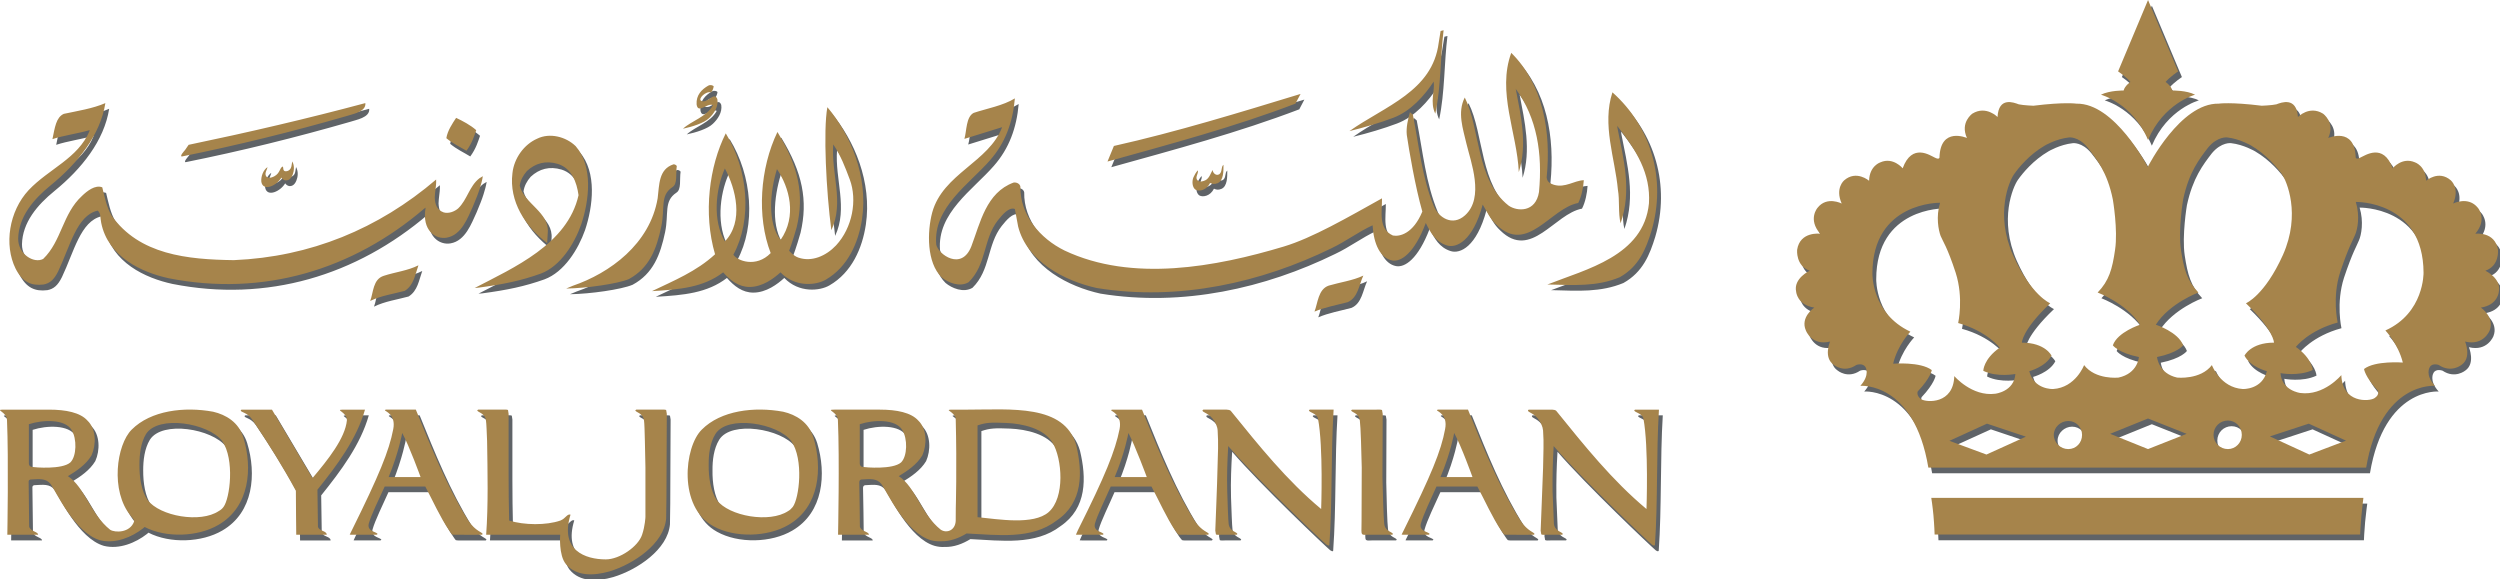
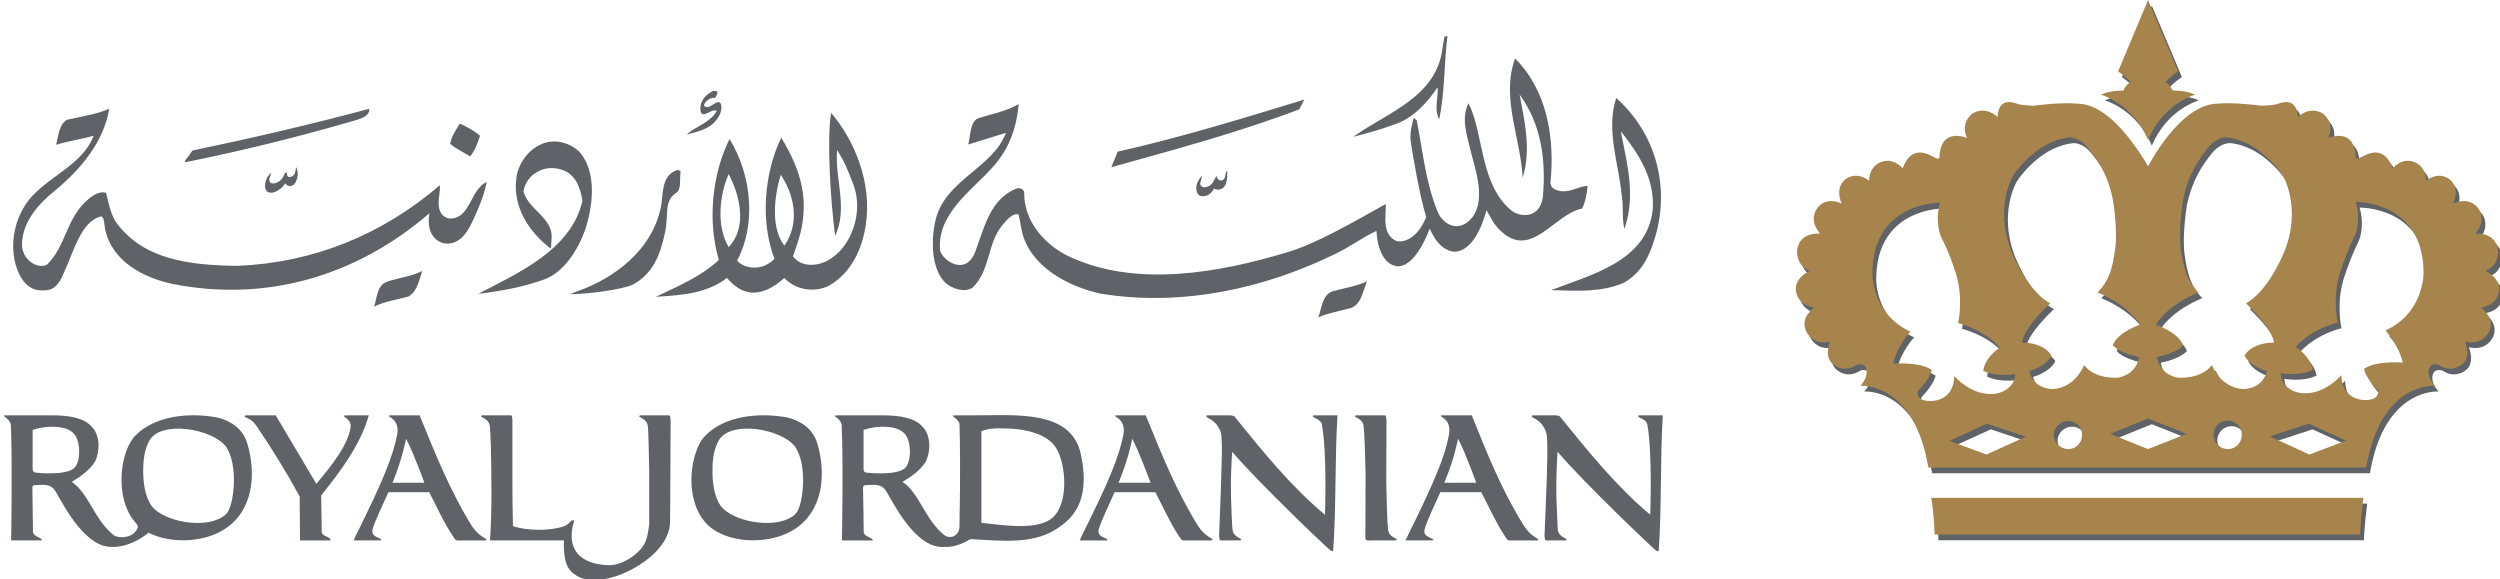
<svg xmlns="http://www.w3.org/2000/svg" xmlns:ns1="http://sodipodi.sourceforge.net/DTD/sodipodi-0.dtd" xmlns:ns2="http://www.inkscape.org/namespaces/inkscape" version="1.1" width="85.706" height="19.862" id="svg12" ns1:docname="royal-jordanian.svg" ns2:version="0.92.1 r15371">
  <defs id="defs16" />
  <ns1:namedview pagecolor="#ffffff" bordercolor="#666666" borderopacity="1" objecttolerance="10" gridtolerance="10" guidetolerance="10" ns2:pageopacity="0" ns2:pageshadow="2" ns2:window-width="1280" ns2:window-height="657" id="namedview14" showgrid="false" fit-margin-top="0" fit-margin-left="0" fit-margin-right="0" fit-margin-bottom="0" ns2:zoom="3.6264476" ns2:cx="67.883808" ns2:cy="32.384822" ns2:window-x="-8" ns2:window-y="-8" ns2:window-maximized="1" ns2:current-layer="svg12" />
  <g id="g10" transform="matrix(0.307,0,0,0.307,-0.076,-0.034)">
    <path d="m 160.958,13.442 c 0.641,-3 0.549,-6.333 0.927,-9.313 l -0.343,0.083 -0.214,1.305 c -0.683,5.434 -6.021,7.075 -9.969,9.87 1.684,-0.414 3.367,-0.912 4.882,-1.479 1.988,-0.742 3.516,-2.506 4.53,-4.048 0.156,0.985 -0.448,2.293 0.187,3.582 m -1.057,12.207 c 0.523,1.097 1.083,2.104 2.34,2.5 1.05,0.34 2.903,-0.47 4,-4.562 0.518,0.86 0.781,1.558 1.553,2.271 3.423,3.341 6.043,-1.884 9.114,-2.448 0.376,-0.72 0.575,-1.731 0.623,-2.543 -1.075,0.043 -2.066,0.885 -3.333,0.514 -0.361,-0.116 -0.786,-0.297 -0.813,-0.843 0.513,-5.099 -0.404,-10.375 -3.951,-13.894 -1.603,4.379 0.644,8.906 0.844,13.321 0.979,-3.096 0.23,-6.302 -0.336,-9.291 2.376,3.252 2.986,7.233 2.589,11.502 -0.361,2.321 -2.448,2.193 -3.389,1.531 -3.673,-2.873 -3.176,-8.66 -4.903,-12.073 -0.854,1.679 -0.183,3.53 0.186,5.145 0.488,2.047 2.041,6.039 -0.154,8.016 -1.407,1.253 -2.942,0.242 -3.464,-0.997 -1.351,-3.261 -1.662,-6.717 -2.354,-10.241 l -0.335,-0.287 c -0.209,0.759 -0.439,1.672 -0.349,2.547 0.235,1.625 0.949,5.818 1.735,8.553 -1.021,2.464 -2.522,2.821 -3.288,2.671 -1.685,-0.748 -1.188,-2.731 -1.215,-4.149 -3.837,2.136 -7.775,4.425 -10.98,5.384 -7.546,2.269 -16.92,4.019 -24.462,0.444 -2.722,-1.329 -4.995,-3.958 -4.938,-7.127 -0.057,-0.329 -0.414,-0.51 -0.755,-0.466 -3.075,1.124 -3.717,4.503 -4.717,7.107 -1.092,2.819 -3.715,0.909 -3.927,-0.188 -0.348,-4.148 3.674,-6.731 6.009,-9.413 1.703,-1.938 2.541,-4.234 2.774,-6.905 -1.31,0.811 -3.163,1.14 -4.591,1.616 -0.865,0.445 -0.781,2.009 -1.046,2.907 l 4.09,-1.269 0.125,-0.042 c -1.456,3.895 -6.605,5.194 -7.806,9.523 -0.575,2.175 -0.623,5.62 1.062,7.247 0.693,0.583 2.002,1.139 3.006,0.539 2.019,-1.978 1.615,-4.805 3.266,-6.905 0.518,-0.648 1.249,-1.517 1.895,-1.273 l 0.378,1.976 c 0.979,3.888 5.176,6.065 8.759,6.854 9.192,1.501 18.431,-0.628 26.191,-4.426 1.646,-0.773 3.011,-1.837 4.616,-2.575 0.126,2.135 0.892,3.673 2.188,3.926 0.968,0.185 2.459,-0.752 3.763,-4.177 M 25.633,57.356 c -0.15,0.201 -0.332,0.358 -0.523,0.463 -2.044,1.365 -6.574,0.578 -7.951,-1.235 -0.709,-1.023 -0.926,-2.546 -0.921,-3.953 0,-1.078 0.135,-2.413 0.75,-3.418 1.382,-2.167 6.952,-1.219 8.495,0.766 1.423,2.092 0.869,6.43 0.15,7.377 M 4.255,52.89 C 4.017,52.88 3.893,52.699 3.893,52.485 V 48.112 C 5.492,47.59 7.93,47.548 8.66,48.749 9.276,49.731 9.235,51.711 8.52,52.395 7.588,53.206 4.566,52.942 4.255,52.89 m 20.223,-6.165 c -3.224,-0.596 -6.967,-0.145 -9.099,2.005 -1.678,1.666 -2.428,6.841 -0.083,9.646 h -0.015 l 0.036,0.021 0.191,0.227 c 0.088,0.114 0.155,0.248 0.135,0.373 -0.456,1.263 -2.122,1.253 -2.671,0.901 -2.21,-1.75 -2.842,-4.763 -4.716,-5.973 0.968,-0.592 2.02,-1.295 2.634,-2.324 0.529,-1.166 0.549,-2.938 -0.444,-3.89 -0.802,-0.9 -2.422,-1.22 -4.286,-1.22 H 1.062 c -1.051,0 0.404,0.232 0.404,1.18 0.176,4.364 0.026,12.789 0.026,12.789 h 3.446 c 0.006,-0.336 -0.859,-0.357 -1.009,-0.894 0,0 -0.062,-4.664 -0.062,-4.96 -0.036,-0.316 0.228,-0.316 0.228,-0.316 0.952,-0.049 1.713,-0.17 2.241,0.513 0.518,0.705 2.656,5.446 5.518,6.265 1.714,0.423 3.546,-0.348 4.799,-1.325 l 0.171,-0.149 c 2.402,1.236 5.947,1.105 8.24,-0.234 3.505,-2.023 3.835,-6.345 2.785,-9.768 -0.518,-1.697 -1.948,-2.536 -3.371,-2.867 m 11.698,12.812 -0.062,-4.106 c 2.215,-2.759 4.384,-5.657 5.316,-8.938 h -2.413 c -1.056,0 0.394,0.232 0.394,1.18 -0.186,2.003 -2.127,4.435 -3.84,6.461 l -4.534,-7.641 h -3.401 l -0.077,0.065 c -0.016,0.267 0.667,0.167 1.273,1.031 1.734,2.552 3.4,5.239 4.881,7.959 0,1.426 0.041,4.913 0.041,4.913 h 3.411 c 0,-0.475 -0.915,-0.394 -0.989,-0.924 m 88.978,-5.519 c 1.139,-2.69 1.527,-4.917 1.527,-4.917 0.782,1.475 2.049,4.917 2.049,4.917 z m 8.898,4.85 c -2.443,-3.908 -4.167,-8.206 -5.854,-12.376 h -3.374 l -0.072,0.065 c 0,0.119 1.251,0.457 0.942,2.106 -0.492,2.455 -1.59,5.174 -4.645,11.266 l -0.217,0.491 c -0.031,0.03 -0.031,0.04 0.228,0.04 h 2.78 l 0.068,-0.066 c 0,-0.249 -1.166,-0.249 -0.974,-1.149 0.279,-0.995 1.169,-2.774 1.77,-4.172 h 4.555 c 0.875,1.646 1.636,3.401 2.65,4.935 0.119,0.138 0.243,0.334 0.33,0.413 0.094,0.057 0.435,0.04 0.622,0.04 0.456,0.017 2.702,0 2.702,0 l 0.094,-0.066 c 0.009,-0.227 -0.761,-0.27 -1.605,-1.527 m -16.284,-0.936 c -1.708,1.471 -5.585,0.797 -7.93,0.562 V 48.252 c 0.953,-0.326 1.527,-0.348 3.214,-0.279 1.796,0.078 4.219,0.614 5.162,2.215 1.07,1.779 1.417,6.129 -0.446,7.744 M 97.027,52.89 c -0.249,-0.01 -0.346,-0.191 -0.346,-0.405 v -4.373 c 1.583,-0.522 4.012,-0.564 4.747,0.637 0.62,0.982 0.574,2.962 -0.13,3.646 -0.939,0.811 -3.961,0.547 -4.271,0.495 m 23.821,-2.454 c -1.325,-4.581 -7.288,-3.943 -12.144,-3.943 h -1.714 c -0.942,0 0.198,0.185 0.404,0.946 0.14,5.523 0.011,10.036 0.011,10.036 -0.011,0.475 -0.011,0.958 -0.011,1.445 -0.052,1.03 -0.979,1.414 -1.651,0.979 -2.226,-1.75 -2.832,-4.763 -4.71,-5.973 0.958,-0.592 2.019,-1.295 2.634,-2.324 0.523,-1.166 0.538,-2.938 -0.445,-3.89 -0.807,-0.9 -2.422,-1.22 -4.286,-1.22 h -5.098 c -1.046,0 0.403,0.232 0.403,1.18 0.191,4.364 0.021,12.789 0.021,12.789 h 3.441 c 0.016,-0.336 -0.87,-0.357 -1.005,-0.894 0,0 -0.052,-4.664 -0.076,-4.96 0,-0.316 0.252,-0.316 0.252,-0.316 0.964,-0.049 1.704,-0.17 2.232,0.513 0.527,0.705 2.665,5.446 5.522,6.265 0.358,0.097 0.73,0.145 1.113,0.118 1.025,0.035 2.008,-0.347 2.868,-0.874 3.441,0.165 7.251,0.714 10.062,-1.444 2.978,-2.016 2.902,-5.415 2.177,-8.433 m -31.647,6.92 c -0.171,0.201 -0.316,0.358 -0.523,0.463 -2.055,1.365 -6.579,0.578 -7.972,-1.235 -0.688,-1.023 -0.916,-2.546 -0.894,-3.953 -0.011,-1.078 0.128,-2.413 0.75,-3.418 1.351,-2.167 6.946,-1.219 8.467,0.766 1.434,2.092 0.891,6.43 0.172,7.377 M 88.135,46.725 c -3.23,-0.596 -6.978,-0.145 -9.095,2.005 -1.978,1.945 -2.65,8.627 1.278,10.764 2.387,1.337 6.072,1.245 8.406,-0.134 3.488,-2.023 3.814,-6.345 2.78,-9.768 -0.533,-1.697 -1.941,-2.536 -3.369,-2.867 m 58.707,-0.167 c -0.021,0.254 0.901,0.327 1.011,0.945 0.605,3.149 0.353,10.086 0.353,10.086 -3.837,-3.189 -6.964,-7.092 -10.1,-10.961 -0.191,-0.178 -0.694,-0.136 -0.988,-0.136 h -2.071 l -0.094,0.065 c -0.015,0.267 0.533,0.235 1.14,0.945 0.32,0.408 0.533,0.893 0.553,1.318 0.094,1.47 0.037,2.515 -0.015,4.193 -0.031,1.671 -0.254,6.822 -0.254,6.993 l 0.079,0.413 c 0.093,0.083 0.439,0.04 0.622,0.04 h 1.697 l 0.072,-0.066 c 0,-0.249 -0.859,-0.27 -0.967,-1.149 -0.058,-0.455 -0.114,-2.092 -0.166,-3.58 -0.046,-1.927 0.026,-3.402 0.124,-5.104 3.193,3.712 10.467,10.604 10.953,11 0.325,0.222 0.331,0.04 0.331,0.04 0.344,-4.709 0.178,-10.265 0.482,-15.108 h -2.672 z M 87.435,19.632 c 1.383,2.047 2.262,5.228 0.404,7.91 -1.522,-1.947 -1.164,-5.452 -0.404,-7.91 m -5.818,8.073 c -1.372,-2.297 -1.055,-5.782 0,-8.146 1.233,2.29 2.133,5.925 0,8.146 m 15.317,-2.491 c 0.709,-4.769 -1.288,-9.451 -3.871,-12.498 -0.476,2.576 -0.124,9.461 0.444,13.738 1.46,-3.126 -0.041,-6.317 0.213,-9.583 0.844,1.263 1.32,2.509 1.847,3.923 0.866,2.301 0.296,5.373 -1.527,7.351 -1.127,1.192 -2.722,1.875 -4.197,1.375 -0.555,-0.182 -1.051,-0.775 -1.051,-0.775 0,0 0.387,-0.992 0.853,-2.641 0.844,-3.599 0.224,-6.725 -2.158,-10.621 -1.946,4.042 -2.329,9.439 -0.755,13.525 -1.631,1.68 -3.743,0.855 -4.167,0.183 2.112,-3.898 1.683,-9.458 -0.849,-13.555 -1.843,3.657 -2.541,8.937 -1.195,13.509 -2.076,1.91 -4.627,2.948 -7.04,4.11 3.1,-0.18 5.75,-0.414 7.945,-2.106 0.792,0.914 1.729,1.639 2.945,1.639 1.439,0 2.707,-0.947 3.457,-1.639 1.625,1.703 3.971,1.46 5.042,0.833 2.501,-1.436 3.671,-4.166 4.064,-6.768 m 64.598,28.804 c 1.144,-2.69 1.532,-4.917 1.532,-4.917 0.801,1.475 2.035,4.917 2.035,4.917 z m 8.919,4.85 C 167.986,54.96 166.274,50.662 164.6,46.492 h -3.385 l -0.084,0.065 c 0,0.119 1.244,0.457 0.918,2.106 -0.451,2.455 -1.589,5.174 -4.598,11.266 l -0.241,0.491 c -0.017,0.03 -0.021,0.04 0.248,0.04 h 2.765 l 0.087,-0.066 c 0,-0.249 -1.185,-0.249 -0.984,-1.149 0.271,-0.995 1.135,-2.774 1.767,-4.172 h 4.56 c 0.874,1.646 1.637,3.401 2.66,4.935 0.095,0.138 0.217,0.334 0.304,0.413 0.104,0.057 0.448,0.04 0.639,0.04 0.44,0.017 2.697,0 2.697,0 l 0.075,-0.066 c -0.001,-0.227 -0.739,-0.27 -1.577,-1.527 m 12.719,-12.31 c 0,0.254 0.914,0.327 1.028,0.945 0.591,3.149 0.329,10.086 0.329,10.086 -3.813,-3.189 -6.939,-7.092 -10.076,-10.961 -0.18,-0.178 -0.692,-0.136 -0.983,-0.136 h -2.09 l -0.067,0.065 c -0.021,0.267 0.526,0.235 1.117,0.945 0.309,0.408 0.522,0.893 0.565,1.318 0.096,1.47 0.014,2.515 0,4.193 -0.048,1.671 -0.275,6.822 -0.275,6.993 l 0.071,0.413 c 0.122,0.083 0.43,0.04 0.639,0.04 h 1.692 l 0.07,-0.066 c 0.008,-0.249 -0.875,-0.27 -0.992,-1.149 -0.031,-0.455 -0.079,-2.092 -0.151,-3.58 -0.019,-1.927 0.021,-3.402 0.125,-5.104 3.203,3.712 10.478,10.604 10.964,11 0.311,0.222 0.341,0.04 0.341,0.04 0.33,-4.709 0.155,-10.265 0.451,-15.108 h -2.666 z M 74.402,46.492 h -2.681 l -0.094,0.065 c 0,0.254 0.855,0.267 0.963,1.154 0.088,0.652 0.114,3.676 0.156,5.238 v 5.524 c 0,0 -0.031,0.998 -0.368,1.986 -0.435,1.321 -2.51,2.761 -4.057,2.761 -2.289,0 -5.167,-1.021 -3.944,-5.002 -0.378,-0.127 -0.523,0.425 -1.129,0.652 -1.573,0.549 -4.047,0.53 -5.719,0 -0.041,-1.789 -0.063,-3.363 -0.063,-5.187 V 46.959 L 57.399,46.525 C 57.275,46.467 56.943,46.489 56.767,46.489 H 54.07 l -0.103,0.065 c 0,0.254 0.87,0.267 0.978,1.154 0.048,0.339 0.084,1.258 0.12,2.289 0.063,3.449 0.14,7.152 -0.103,10.46 h 8.266 c 0,0 -0.186,2.28 0.637,3.283 1.133,1.362 3.055,1.336 4.866,0.811 2.692,-0.811 6.088,-3.085 6.331,-5.888 0.031,-1.531 0.041,-3.106 0.041,-4.668 l 0.032,-7.037 -0.073,-0.434 c -0.137,-0.053 -0.468,-0.032 -0.66,-0.032 m 99.066,-13.979 h 0.155 c 2.825,0.08 5.37,0.254 7.91,-0.8 2.179,-1.217 2.95,-3.19 3.556,-5.163 1.676,-5.708 0,-11.617 -4.36,-15.5 -1.183,3.626 0.297,7.354 0.613,10.873 0.21,1.214 0.014,2.584 0.301,3.757 1.287,-3.683 0.31,-7.256 -0.348,-10.632 l -0.017,-0.246 c 2.139,2.746 3.731,5.323 3.531,8.651 -0.569,5.884 -7.043,7.365 -11.341,9.06 m -18.219,26.732 c -0.091,-0.643 -0.173,-3.675 -0.199,-5.246 l 0.026,-7.037 -0.075,-0.434 c -0.143,-0.058 -0.457,-0.036 -0.639,-0.036 h -2.706 l -0.1,0.065 c 0,0.254 0.877,0.267 0.964,1.154 0.097,0.652 0.188,3.676 0.218,5.238 l -0.016,5.939 c -0.014,0.46 -0.014,1.009 -0.014,1.118 0,0.108 0,0.356 0.112,0.413 0.091,0.083 0.423,0.04 0.604,0.04 h 2.711 l 0.079,-0.066 c 0.002,-0.247 -0.863,-0.268 -0.965,-1.148 m -2.337,-27.724 c -1.144,0.552 -2.605,0.754 -3.859,1.124 -1.19,0.398 -1.217,1.952 -1.596,2.901 1.14,-0.492 2.476,-0.727 3.707,-1.055 1.169,-0.499 1.274,-1.978 1.748,-2.97 M 5.539,32.513 c 0.698,-0.137 1.16,-0.516 1.625,-1.458 1.335,-2.789 2.071,-6.259 4.421,-6.79 0.367,0.296 0.274,0.869 0.388,1.367 0.756,3.781 4.487,5.528 7.536,6.185 10.512,2.083 20.534,-0.905 28.573,-7.795 L 48.2,23.937 c -0.45,2.569 1.139,3.572 2.36,3.351 1.662,-0.288 2.335,-2.228 2.909,-3.457 0.353,-0.844 0.601,-1.458 0.776,-2.025 0.146,-0.465 0.274,-0.916 0.348,-1.384 l -0.383,0.232 c -1.128,0.875 -1.357,2.387 -2.375,3.368 -0.399,0.349 -1.041,0.603 -1.616,0.444 -0.782,-0.274 -0.968,-0.949 -0.999,-1.647 0.016,-0.632 0.15,-1.267 0.15,-1.655 v -0.37 c -6.428,5.5 -14.043,8.645 -22.588,9.004 C 21.58,29.726 16.223,29.2 13.127,24.816 12.568,23.857 12.356,22.723 12.097,21.655 11.3,21.355 10.378,22.09 9.83,22.616 7.64,24.624 7.563,27.668 5.493,29.665 4.447,30.211 2.682,29.114 2.702,27.392 2.754,24.964 4.395,23.01 6.336,21.434 c 3.018,-2.458 5.544,-5.616 6.103,-9.174 -1.398,0.611 -3.116,0.875 -4.643,1.203 -0.87,0.394 -1,1.543 -1.274,2.821 1.253,-0.415 2.759,-0.606 4.142,-1.007 l 0.015,0.079 c -1.289,3.089 -4.549,4.236 -6.812,6.62 -2.2,2.365 -2.754,6.128 -1.46,8.767 0.772,1.52 1.755,1.938 3.132,1.77 m 24.318,-11.45 c 0.212,1.114 1.723,0.413 2.235,-0.481 0.114,0.157 0.233,0.253 0.44,0.307 0.218,0.021 0.581,-0.022 0.818,-0.626 0.165,-0.414 0.232,-0.98 -0.042,-1.501 l -0.098,0.585 c -0.046,0.244 -0.27,0.528 -0.631,0.528 -0.332,0.011 -0.259,-0.374 -0.312,-0.538 -0.398,0.127 -0.269,0.725 -0.983,1.108 -0.269,0.137 -0.719,0.284 -0.916,-0.043 -0.161,-0.354 0.128,-0.679 0.175,-0.992 -0.464,0.313 -0.748,1.035 -0.686,1.653 m 34.038,11.905 c 2.251,-0.03 5.735,-0.525 6.993,-1.055 2.309,-1.245 3.1,-3.359 3.629,-5.863 0.439,-2.113 -0.171,-3.459 1.252,-4.414 0.595,-0.359 0.347,-1.478 0.482,-2.353 -0.079,-0.116 -0.232,-0.191 -0.357,-0.191 -1.688,0.546 -1.589,2.311 -1.785,3.801 -0.855,5.104 -5.342,8.352 -9.473,9.772 z m -2.117,-5.077 0.062,-1.145 c 0.212,-2.299 -2.619,-3.229 -3.132,-5.258 0.088,-0.621 0.378,-1.151 0.802,-1.638 0.953,-0.885 2.101,-1.203 3.448,-0.8 1.552,0.487 2.112,2.014 2.324,3.491 -1.223,5.478 -7.289,8.117 -11.6,10.363 l 0.404,-0.031 c 2.79,-0.371 4.752,-0.78 6.956,-1.563 2.226,-0.823 3.779,-3.372 4.536,-5.501 0.884,-2.63 1.36,-6.451 -0.617,-8.735 -1.086,-1.066 -2.903,-1.527 -4.295,-0.844 -1.465,0.641 -2.588,2.184 -2.77,3.863 -0.389,3.139 1.428,5.957 3.882,7.798 M 20.974,18.222 c 6.217,-1.25 12.335,-2.767 18.324,-4.492 0.667,-0.233 2.283,-0.469 2.179,-1.47 -6.413,1.718 -13.013,3.261 -19.742,4.66 l -0.388,0.568 c -0.125,0.157 -0.621,0.697 -0.373,0.734 m 32.879,-2.946 c -0.625,-0.557 -1.532,-1.035 -2.246,-1.368 -0.409,0.642 -0.958,1.42 -1.087,2.264 0.725,0.613 1.485,0.942 2.241,1.41 0.652,-0.878 0.9,-1.755 1.092,-2.306 M 42.01,34.354 c 1.228,-0.601 2.583,-0.782 3.862,-1.132 1.019,-0.629 1.16,-1.828 1.528,-2.852 -1.171,0.601 -2.589,0.759 -3.857,1.172 -1.248,0.371 -1.171,1.893 -1.533,2.812 m 2.07,19.664 c 1.109,-2.69 1.512,-4.917 1.512,-4.917 0.798,1.475 2.045,4.917 2.045,4.917 z m 8.872,4.85 C 50.52,54.96 48.801,50.662 47.109,46.492 h -3.375 l -0.078,0.065 c 0,0.119 1.253,0.457 0.938,2.106 -0.476,2.455 -1.594,5.174 -4.617,11.266 l -0.228,0.491 c -0.037,0.03 -0.041,0.04 0.228,0.04 h 2.753 l 0.099,-0.066 c 0,-0.249 -1.17,-0.249 -0.983,-1.149 C 42.12,58.25 43,56.471 43.625,55.073 h 4.55 c 0.864,1.646 1.625,3.401 2.666,4.935 0.098,0.138 0.211,0.334 0.294,0.413 0.109,0.057 0.445,0.04 0.636,0.04 0.43,0.017 2.719,0 2.719,0 l 0.077,-0.066 c 0,-0.227 -0.75,-0.27 -1.615,-1.527 m 92.952,-47.636 c -6.687,2.039 -13.85,4.251 -20.844,5.815 l -0.714,1.736 c 7.034,-1.96 14.234,-3.885 20.991,-6.465 z m -11.474,8.533 c -0.207,0.235 -0.378,0.525 -0.481,0.774 -0.187,0.403 -0.156,1.141 0.227,1.395 0.405,0.232 1.238,0.064 1.632,-0.753 0.238,0.096 0.435,0.186 0.837,0.021 0.675,-0.286 0.653,-1.362 0.653,-2.045 -0.311,0.244 -0.098,0.79 -0.487,1.053 -0.377,0.213 -0.719,-0.188 -0.719,-0.485 -0.213,0.324 -0.368,0.916 -0.809,1.144 -0.237,0.126 -0.624,0.246 -0.868,0.043 -0.363,-0.353 0.128,-0.775 0.015,-1.147 M 76.938,15.122 c 1.041,-0.224 2.334,-0.624 2.91,-1.181 0.564,-0.53 1.071,-1.288 0.942,-2.115 -0.352,-0.939 -1.119,0.548 -1.833,0.179 -0.352,-0.253 0.548,-1.118 1.118,-0.944 0.17,-0.174 0.27,-0.447 0.295,-0.673 -0.125,-0.148 -0.43,-0.178 -0.591,-0.083 -0.75,0.424 -1.386,1.063 -1.319,2.094 0.145,1.159 1.236,-0.246 1.827,0.095 -0.688,1.297 -2.407,1.747 -3.349,2.628" id="path2" ns2:connector-curvature="0" style="fill:#5f6367" />
    <path d="m 267.048,37.649 c 0,0 1.428,1.504 1.946,3.584 0,0 -3.096,-0.245 -4.334,0.714 0,0 0.095,0.869 1.533,2.409 0,0 0.264,0.452 -0.368,0.857 -0.591,0.378 -3.593,0.574 -3.702,-2.584 0,0 -1.928,2.35 -4.569,1.998 0,0 -2.085,-0.254 -2.22,-2.216 0,0 2.003,0.396 3.596,-0.352 0,0 -0.057,-1.294 -1.884,-2.572 0,0 1.426,-1.851 4.671,-2.726 0,0 -0.633,-2.809 0.289,-5.65 0.953,-2.852 1.418,-3.529 1.661,-4.151 0.265,-0.592 0.558,-2.08 0.078,-3.666 0,0 7.537,-0.154 7.566,7.913 0.001,10e-4 0.074,4.491 -4.263,6.442 m -8.484,13.852 -4.421,-2.022 4.348,-1.423 4.167,1.904 z m -7.428,-7.313 c -2.535,-0.148 -3.453,-2.672 -3.453,-2.672 -1.271,1.667 -3.886,1.405 -3.886,1.405 -2.105,-0.478 -2.254,-2.306 -2.254,-2.306 2.319,-0.465 2.915,-1.31 2.915,-1.31 -0.532,-1.478 -3.037,-2.297 -3.037,-2.297 1.506,-2.386 4.746,-3.595 4.746,-3.595 -1.262,-1.315 -1.627,-2.62 -1.952,-4.769 -0.33,-2.21 0.243,-5.615 0.243,-5.615 0.657,-3.048 1.806,-4.526 2.796,-5.815 1.072,-1.27 2.133,-1.118 2.133,-1.118 1.407,0.157 2.682,0.911 2.682,0.911 1.687,0.986 2.883,2.433 3.437,3.192 0.501,0.763 2.132,4.425 0.104,9.021 -2.044,4.533 -4.136,5.402 -4.136,5.402 3.147,3.026 3.132,4.391 3.132,4.391 -2.599,0 -3.293,1.443 -3.293,1.443 0.638,1.268 2.501,1.742 2.501,1.742 -0.537,2.088 -2.678,1.99 -2.678,1.99 m -1.679,6.704 c -0.883,0 -1.603,-0.694 -1.603,-1.584 0,-0.912 0.72,-1.604 1.603,-1.604 0.856,0 1.565,0.692 1.565,1.604 0,0.889 -0.709,1.584 -1.565,1.584 m -8.915,0 -4.225,-1.697 4.225,-1.713 4.311,1.713 z m -7.14,-9.376 c 0,0 -0.942,2.523 -3.451,2.672 0,0 -2.148,0.099 -2.671,-1.988 0,0 1.821,-0.475 2.483,-1.742 0,0 -0.694,-1.443 -3.308,-1.443 0,0 -0.024,-1.364 3.162,-4.391 0,0 -2.138,-0.869 -4.162,-5.402 -2.021,-4.597 -0.407,-8.258 0.126,-9.021 0.532,-0.759 1.723,-2.206 3.422,-3.192 0,0 1.262,-0.754 2.706,-0.911 0,0 1.031,-0.152 2.075,1.118 1.005,1.289 2.215,2.767 2.828,5.815 0,0 0.583,3.404 0.247,5.615 -0.313,2.149 -0.673,3.454 -1.946,4.769 0,0 3.205,1.209 4.735,3.595 0,0 -2.53,0.819 -3.036,2.297 0,0 0.601,0.845 2.903,1.31 0,0 -0.094,1.828 -2.271,2.306 0.001,-0.002 -2.58,0.26 -3.842,-1.407 m -1.765,9.376 c -0.854,0 -1.619,-0.694 -1.619,-1.584 0,-0.849 0.766,-1.552 1.619,-1.552 0.875,0 1.538,0.703 1.538,1.552 0,0.889 -0.663,1.584 -1.538,1.584 m -9.134,0.609 -4.142,-1.531 4.207,-1.914 4.334,1.458 z m -7.306,-6.179 c -0.569,-0.404 -0.365,-0.861 -0.365,-0.861 1.436,-1.519 1.562,-2.39 1.562,-2.39 -1.252,-0.952 -4.316,-0.704 -4.316,-0.704 0.506,-2.126 1.924,-3.578 1.924,-3.578 -4.355,-2.038 -4.237,-6.495 -4.237,-6.495 0,-8.031 7.553,-7.904 7.553,-7.904 -0.478,1.574 -0.173,3.064 0.061,3.702 0.244,0.592 0.745,1.244 1.684,4.116 0.909,2.843 0.279,5.621 0.279,5.621 3.229,0.893 4.643,2.746 4.643,2.746 -1.838,1.275 -1.838,2.585 -1.838,2.585 1.553,0.761 3.588,0.348 3.588,0.348 -0.15,1.976 -2.252,2.202 -2.252,2.202 -2.604,0.344 -4.571,-1.967 -4.571,-1.967 -0.091,3.141 -3.083,2.967 -3.715,2.579 m 63.01,-14.346 c 1.616,-0.54 1.423,-2.331 1.423,-2.331 -0.346,-2.095 -2.54,-1.797 -2.54,-1.797 1.388,-1.627 0.288,-2.896 0.288,-2.896 -1.074,-1.341 -2.769,-0.476 -2.769,-0.476 0.771,-1.719 -0.248,-2.586 -0.248,-2.586 -1.355,-1.192 -2.77,0.041 -2.77,0.041 -0.041,-1.679 -1.254,-2.063 -1.254,-2.063 -1.428,-0.618 -2.477,0.668 -2.477,0.668 -1.048,-2.883 -3.106,-1.403 -3.598,-1.204 -0.487,0.287 -0.535,0 -0.535,0 -0.092,-3.485 -3.059,-2.175 -3.059,-2.175 0.808,-1.741 -0.6,-2.722 -0.6,-2.722 -1.523,-0.942 -2.79,0.378 -2.79,0.378 -0.157,-2.301 -1.857,-1.618 -2.397,-1.415 -0.518,0.116 -1.636,0.158 -1.636,0.158 -3.516,-0.435 -4.817,-0.233 -4.817,-0.233 -4.281,-0.087 -7.888,7.013 -7.888,7.013 v 0.062 l -0.064,-0.062 c 0,0 -3.658,-7.1 -7.925,-7.013 0,0 -1.308,-0.202 -4.813,0.233 0,0 -1.092,-0.042 -1.635,-0.158 -0.54,-0.203 -2.248,-0.886 -2.366,1.415 0,0 -1.283,-1.32 -2.811,-0.378 0,0 -1.402,0.981 -0.596,2.722 0,0 -2.981,-1.31 -3.074,2.175 0,0 -0.017,0.287 -0.543,0 -0.474,-0.2 -2.527,-1.679 -3.571,1.204 0,0 -1.067,-1.286 -2.48,-0.668 0,0 -1.231,0.384 -1.274,2.063 0,0 -1.423,-1.233 -2.789,-0.041 0,0 -1.022,0.867 -0.271,2.586 0,0 -1.654,-0.865 -2.689,0.476 0,0 -1.118,1.269 0.288,2.896 0,0 -2.255,-0.298 -2.566,1.797 0,0 -0.171,1.791 1.403,2.331 0,0 -1.849,0.865 -1.517,2.353 0,0 0.113,1.482 2.033,1.765 0,0 -1.608,1.066 -0.941,2.556 0,0 0.637,1.739 2.692,1.233 0,0 -0.773,1.802 0.423,2.604 0,0 1.122,0.957 2.511,0.017 0,0 0.73,-0.27 1.034,0.253 0,0 0.523,0.838 -0.573,2.075 0,0 5.974,-0.506 7.584,9.131 h 48.888 c 1.618,-9.637 7.676,-9.131 7.676,-9.131 -1.123,-1.237 -0.579,-2.075 -0.579,-2.075 0.274,-0.522 1.01,-0.253 1.01,-0.253 1.393,0.94 2.546,-0.017 2.546,-0.017 1.153,-0.802 0.399,-2.604 0.399,-2.604 2.075,0.506 2.737,-1.233 2.737,-1.233 0.596,-1.489 -0.984,-2.556 -0.984,-2.556 1.926,-0.283 2.004,-1.765 2.004,-1.765 0.342,-1.488 -1.5,-2.353 -1.5,-2.353 m -61.626,27.282 c 0.096,1.137 0.135,2.186 0.135,2.186 h 47.509 c 0,0 0.039,-0.992 0.136,-2.046 0.108,-1.149 0.239,-2.051 0.239,-2.051 h -48.267 c 0,0 0.153,0.954 0.248,1.911 m 21.233,-47.402 c 0,0 -1.528,-0.033 -2.533,0.466 0,0 3.547,0.95 5.261,5.058 1.727,-4.107 5.252,-5.058 5.252,-5.058 -0.941,-0.499 -2.536,-0.466 -2.536,-0.466 -0.154,-0.536 -0.749,-0.959 -0.749,-0.959 0.465,-0.562 1.392,-1.179 1.392,-1.179 l -3.358,-7.971 -3.346,7.971 c 0,0 0.917,0.618 1.377,1.179 -0.001,-10e-4 -0.607,0.423 -0.76,0.959" id="path4" ns2:connector-curvature="0" style="fill:#5f6367" />
-     <path d="m 160.526,12.805 c 0.648,-3 0.554,-6.333 0.928,-9.318 l -0.335,0.085 -0.213,1.31 c -0.683,5.432 -6.025,7.077 -9.97,9.87 1.677,-0.415 3.36,-0.912 4.875,-1.479 1.988,-0.742 3.52,-2.508 4.534,-4.051 0.156,0.988 -0.448,2.297 0.181,3.583 m -1.06,12.207 c 0.535,1.098 1.092,2.106 2.351,2.504 1.052,0.339 2.906,-0.474 4.003,-4.56 0.517,0.854 0.781,1.552 1.552,2.27 3.421,3.333 6.041,-1.892 9.115,-2.448 0.37,-0.722 0.57,-1.734 0.623,-2.544 -1.079,0.037 -2.072,0.885 -3.337,0.513 -0.36,-0.117 -0.783,-0.295 -0.81,-0.842 0.51,-5.101 -0.405,-10.373 -3.955,-13.892 -1.601,4.377 0.645,8.906 0.843,13.318 0.983,-3.096 0.232,-6.303 -0.342,-9.292 2.388,3.256 2.997,7.236 2.598,11.504 -0.362,2.319 -2.446,2.193 -3.39,1.53 -3.67,-2.872 -3.173,-8.66 -4.9,-12.073 -0.861,1.68 -0.183,3.525 0.184,5.148 0.487,2.044 2.04,6.035 -0.161,8.013 -1.401,1.255 -2.933,0.243 -3.467,-0.997 -1.346,-3.259 -1.65,-6.715 -2.351,-10.246 l -0.33,-0.279 c -0.206,0.764 -0.44,1.67 -0.349,2.544 0.235,1.627 0.948,5.817 1.735,8.554 -1.019,2.465 -2.52,2.82 -3.285,2.673 -1.684,-0.749 -1.191,-2.736 -1.218,-4.152 -3.838,2.136 -7.774,4.427 -10.979,5.387 -7.546,2.266 -16.916,4.016 -24.463,0.445 -2.722,-1.331 -4.995,-3.959 -4.938,-7.131 -0.057,-0.328 -0.414,-0.506 -0.751,-0.465 -3.078,1.123 -3.731,4.506 -4.72,7.107 -1.092,2.822 -3.721,0.906 -3.929,-0.184 -0.352,-4.156 3.676,-6.731 6.01,-9.414 1.703,-1.94 2.541,-4.235 2.774,-6.906 -1.31,0.811 -3.164,1.139 -4.597,1.618 -0.869,0.446 -0.776,2.008 -1.041,2.904 l 4.09,-1.269 0.124,-0.041 c -1.456,3.894 -6.611,5.195 -7.806,9.524 -0.58,2.173 -0.622,5.617 1.051,7.247 0.703,0.581 2.012,1.144 3.018,0.54 2.018,-1.977 1.615,-4.808 3.261,-6.907 0.522,-0.647 1.242,-1.517 1.899,-1.266 l 0.367,1.97 c 0.989,3.888 5.187,6.066 8.774,6.855 9.188,1.499 18.427,-0.637 26.186,-4.427 1.635,-0.772 3.013,-1.838 4.618,-2.576 0.123,2.135 0.884,3.673 2.189,3.929 0.965,0.176 2.462,-0.761 3.754,-4.186 M 25.208,56.72 c -0.15,0.203 -0.326,0.351 -0.533,0.46 -2.036,1.37 -6.564,0.587 -7.951,-1.235 -0.698,-1.019 -0.916,-2.542 -0.906,-3.946 0,-1.075 0.129,-2.42 0.735,-3.421 1.382,-2.168 6.962,-1.218 8.504,0.771 1.424,2.087 0.866,6.417 0.151,7.371 M 3.831,52.253 C 3.587,52.242 3.469,52.062 3.469,51.851 v -4.369 c 1.6,-0.527 4.037,-0.574 4.767,0.63 0.617,0.979 0.575,2.955 -0.134,3.64 -0.938,0.815 -3.961,0.554 -4.271,0.501 m 20.223,-6.165 c -3.229,-0.596 -6.967,-0.144 -9.1,1.997 -1.687,1.676 -2.428,6.85 -0.082,9.661 h -0.016 l 0.037,0.021 0.192,0.222 c 0.088,0.113 0.154,0.254 0.134,0.366 -0.456,1.27 -2.127,1.258 -2.671,0.913 -2.21,-1.762 -2.841,-4.769 -4.716,-5.986 0.963,-0.583 2.024,-1.283 2.635,-2.319 0.528,-1.158 0.549,-2.937 -0.45,-3.881 C 9.22,46.177 7.6,45.855 5.736,45.855 h -5.11 c -1.04,0 0.404,0.233 0.404,1.182 0.187,4.361 0.036,12.789 0.036,12.789 h 3.437 c 0.016,-0.34 -0.849,-0.361 -0.999,-0.9 0,0 -0.057,-4.66 -0.057,-4.948 -0.041,-0.322 0.228,-0.322 0.228,-0.322 0.947,-0.052 1.703,-0.165 2.236,0.519 0.518,0.692 2.656,5.439 5.518,6.265 1.713,0.423 3.546,-0.353 4.798,-1.331 l 0.17,-0.152 c 2.402,1.244 5.942,1.109 8.235,-0.23 3.51,-2.023 3.841,-6.343 2.79,-9.769 -0.516,-1.7 -1.945,-2.539 -3.368,-2.87 m 11.698,12.81 -0.057,-4.104 c 2.216,-2.754 4.379,-5.665 5.312,-8.94 h -2.413 c -1.056,0 0.393,0.233 0.393,1.182 -0.186,2.003 -2.132,4.43 -3.846,6.463 l -4.523,-7.645 h -3.407 l -0.077,0.068 c -0.016,0.27 0.657,0.165 1.278,1.031 1.724,2.55 3.396,5.23 4.876,7.959 0,1.423 0.041,4.912 0.041,4.912 h 3.406 c 10e-4,-0.474 -0.921,-0.39 -0.983,-0.926 m 88.973,-5.517 c 1.142,-2.697 1.531,-4.922 1.531,-4.922 0.782,1.48 2.05,4.922 2.05,4.922 z m 8.902,4.851 c -2.443,-3.907 -4.172,-8.21 -5.849,-12.378 h -3.379 l -0.073,0.068 c 0,0.113 1.259,0.454 0.944,2.103 -0.494,2.462 -1.59,5.173 -4.645,11.272 l -0.217,0.487 c -0.035,0.031 -0.035,0.04 0.228,0.04 h 2.78 l 0.056,-0.066 c 0,-0.256 -1.154,-0.256 -0.963,-1.144 0.274,-1 1.17,-2.785 1.771,-4.172 h 4.555 c 0.875,1.64 1.636,3.395 2.65,4.925 0.12,0.135 0.239,0.334 0.331,0.417 0.094,0.058 0.43,0.04 0.622,0.04 0.45,0.018 2.696,0 2.696,0 l 0.1,-0.066 c 0.008,-0.229 -0.763,-0.273 -1.607,-1.526 m -16.284,-0.931 c -1.703,1.463 -5.59,0.792 -7.935,0.558 V 47.615 c 0.958,-0.326 1.532,-0.348 3.21,-0.273 1.806,0.07 4.228,0.61 5.169,2.206 1.073,1.788 1.414,6.135 -0.444,7.753 M 96.602,52.253 c -0.248,-0.011 -0.346,-0.191 -0.346,-0.402 v -4.369 c 1.584,-0.527 4.006,-0.574 4.737,0.63 0.626,0.979 0.585,2.955 -0.125,3.64 -0.932,0.815 -3.966,0.554 -4.266,0.501 m 23.822,-2.449 c -1.326,-4.585 -7.29,-3.949 -12.144,-3.949 h -1.714 c -0.952,0 0.191,0.182 0.404,0.948 0.14,5.522 0.01,10.031 0.01,10.031 -0.01,0.485 -0.01,0.963 -0.01,1.45 -0.052,1.036 -0.979,1.418 -1.662,0.983 -2.215,-1.762 -2.821,-4.769 -4.695,-5.986 0.953,-0.583 2.015,-1.283 2.63,-2.319 0.518,-1.158 0.538,-2.937 -0.446,-3.881 -0.807,-0.905 -2.421,-1.227 -4.286,-1.227 h -5.098 c -1.051,0 0.403,0.233 0.403,1.182 0.192,4.361 0.016,12.789 0.016,12.789 h 3.448 c 0.02,-0.34 -0.87,-0.361 -1.01,-0.9 0,0 -0.048,-4.66 -0.067,-4.948 0,-0.322 0.248,-0.322 0.248,-0.322 0.963,-0.052 1.697,-0.165 2.232,0.519 0.522,0.692 2.661,5.439 5.521,6.265 0.353,0.093 0.731,0.132 1.103,0.113 1.035,0.03 2.019,-0.348 2.879,-0.87 3.441,0.162 7.241,0.714 10.062,-1.448 2.973,-2.012 2.889,-5.406 2.176,-8.43 M 88.776,56.72 c -0.171,0.203 -0.316,0.351 -0.518,0.46 -2.06,1.37 -6.594,0.587 -7.977,-1.235 -0.688,-1.019 -0.916,-2.542 -0.895,-3.946 -0.01,-1.075 0.125,-2.42 0.75,-3.421 1.351,-2.168 6.947,-1.218 8.468,0.771 1.43,2.087 0.887,6.417 0.172,7.371 M 87.705,46.088 c -3.225,-0.596 -6.967,-0.144 -9.089,1.997 -1.978,1.946 -2.65,8.635 1.278,10.778 2.381,1.335 6.072,1.23 8.407,-0.14 3.483,-2.023 3.809,-6.343 2.779,-9.769 -0.534,-1.696 -1.935,-2.535 -3.375,-2.866 m 58.711,-0.165 c -0.021,0.253 0.898,0.332 1.011,0.94 0.604,3.149 0.353,10.089 0.353,10.089 -3.838,-3.193 -6.958,-7.087 -10.099,-10.969 -0.192,-0.174 -0.694,-0.129 -0.995,-0.129 h -2.064 l -0.094,0.068 c -0.015,0.27 0.538,0.232 1.133,0.94 0.322,0.414 0.54,0.9 0.559,1.326 0.094,1.46 0.038,2.512 -0.015,4.191 -0.026,1.669 -0.248,6.817 -0.248,6.987 l 0.072,0.417 c 0.093,0.083 0.439,0.04 0.622,0.04 h 1.697 l 0.072,-0.066 c 0,-0.256 -0.864,-0.273 -0.968,-1.144 -0.057,-0.457 -0.113,-2.097 -0.159,-3.582 -0.052,-1.927 0.009,-3.405 0.108,-5.11 3.209,3.711 10.47,10.607 10.962,10.999 0.325,0.221 0.333,0.043 0.333,0.043 0.34,-4.713 0.17,-10.264 0.475,-15.11 H 146.5 Z M 87.01,18.996 c 1.384,2.047 2.263,5.229 0.405,7.909 -1.522,-1.947 -1.165,-5.448 -0.405,-7.909 m -5.817,8.074 c -1.376,-2.296 -1.056,-5.785 0,-8.147 1.232,2.288 2.133,5.924 0,8.147 m 15.316,-2.491 c 0.705,-4.771 -1.288,-9.452 -3.87,-12.498 -0.477,2.576 -0.125,9.461 0.444,13.736 1.46,-3.126 -0.042,-6.315 0.213,-9.583 0.844,1.258 1.314,2.508 1.847,3.924 0.855,2.3 0.296,5.376 -1.532,7.352 -1.123,1.192 -2.717,1.875 -4.192,1.373 -0.565,-0.181 -1.051,-0.774 -1.051,-0.774 0,0 0.388,-0.99 0.849,-2.639 0.849,-3.605 0.222,-6.727 -2.154,-10.621 -1.946,4.044 -2.334,9.438 -0.754,13.525 -1.632,1.68 -3.744,0.854 -4.168,0.181 2.112,-3.9 1.677,-9.452 -0.849,-13.553 -1.842,3.657 -2.535,8.937 -1.195,13.504 -2.076,1.916 -4.627,2.954 -7.045,4.116 3.106,-0.181 5.756,-0.416 7.951,-2.1 0.792,0.906 1.734,1.633 2.945,1.633 1.443,0 2.707,-0.95 3.458,-1.633 1.62,1.701 3.97,1.452 5.047,0.825 2.494,-1.438 3.663,-4.168 4.056,-6.768 m 64.593,28.802 c 1.148,-2.697 1.532,-4.922 1.532,-4.922 0.809,1.48 2.045,4.922 2.045,4.922 z m 8.923,4.851 c -2.463,-3.907 -4.177,-8.21 -5.848,-12.378 h -3.385 l -0.088,0.068 c 0,0.113 1.245,0.454 0.918,2.103 -0.448,2.462 -1.583,5.173 -4.604,11.272 l -0.243,0.487 c -0.008,0.031 -0.021,0.04 0.257,0.04 h 2.76 l 0.095,-0.066 c 0,-0.256 -1.187,-0.256 -0.983,-1.144 0.267,-1 1.136,-2.785 1.753,-4.172 h 4.569 c 0.875,1.64 1.642,3.395 2.663,4.925 0.097,0.135 0.222,0.334 0.304,0.417 0.104,0.058 0.444,0.04 0.636,0.04 0.439,0.018 2.697,0 2.697,0 l 0.079,-0.066 c 0,-0.229 -0.745,-0.273 -1.58,-1.526 m 12.719,-12.309 c 0,0.253 0.905,0.332 1.026,0.94 0.593,3.149 0.339,10.089 0.339,10.089 -3.824,-3.193 -6.944,-7.087 -10.081,-10.969 -0.183,-0.174 -0.705,-0.129 -0.984,-0.129 h -2.092 l -0.078,0.068 c -0.014,0.27 0.54,0.232 1.118,0.94 0.321,0.414 0.534,0.9 0.57,1.326 0.104,1.46 0.021,2.512 0,4.191 -0.052,1.669 -0.27,6.817 -0.27,6.987 l 0.069,0.417 c 0.117,0.083 0.435,0.04 0.641,0.04 h 1.687 l 0.073,-0.066 c 0.01,-0.256 -0.869,-0.273 -0.99,-1.144 -0.031,-0.457 -0.075,-2.097 -0.149,-3.582 -0.021,-1.927 0.021,-3.405 0.123,-5.11 3.206,3.711 10.478,10.607 10.964,10.999 0.305,0.221 0.343,0.043 0.343,0.043 0.332,-4.713 0.148,-10.264 0.449,-15.11 h -2.667 z M 73.977,45.854 h -2.68 l -0.099,0.068 c 0,0.253 0.859,0.27 0.968,1.158 0.088,0.652 0.114,3.673 0.156,5.234 v 5.522 c 0,0 -0.037,1.005 -0.373,1.987 -0.43,1.317 -2.505,2.754 -4.053,2.754 -2.288,0 -5.166,-1.014 -3.938,-4.995 -0.383,-0.131 -0.533,0.426 -1.134,0.658 -1.574,0.548 -4.047,0.521 -5.719,0 -0.047,-1.797 -0.063,-3.377 -0.063,-5.188 V 46.326 L 56.976,45.894 C 56.847,45.827 56.52,45.852 56.34,45.852 h -2.693 l -0.103,0.068 c 0,0.253 0.863,0.27 0.972,1.158 0.052,0.331 0.083,1.253 0.125,2.288 0.052,3.447 0.139,7.149 -0.104,10.456 h 8.266 c 0,0 -0.191,2.279 0.637,3.281 1.134,1.36 3.048,1.334 4.865,0.817 2.692,-0.817 6.088,-3.084 6.331,-5.896 0.032,-1.532 0.041,-3.103 0.041,-4.669 l 0.032,-7.031 -0.073,-0.432 C 74.5,45.829 74.169,45.854 73.977,45.854 m 99.067,-13.972 h 0.154 c 2.814,0.07 5.368,0.248 7.909,-0.805 2.181,-1.214 2.945,-3.191 3.556,-5.169 1.679,-5.705 0,-11.612 -4.357,-15.487 -1.187,3.622 0.29,7.345 0.61,10.865 0.214,1.214 0.017,2.589 0.3,3.759 1.288,-3.683 0.313,-7.255 -0.347,-10.632 l -0.026,-0.243 c 2.145,2.746 3.744,5.322 3.542,8.65 -0.575,5.881 -7.045,7.361 -11.341,9.062 m -18.221,26.733 c -0.083,-0.653 -0.17,-3.681 -0.2,-5.256 l 0.03,-7.031 -0.078,-0.432 c -0.14,-0.067 -0.456,-0.042 -0.637,-0.042 h -2.706 l -0.099,0.068 c 0,0.253 0.87,0.27 0.967,1.158 0.095,0.652 0.178,3.673 0.211,5.234 l -0.021,5.935 c -0.013,0.462 -0.013,1.018 -0.013,1.118 0,0.104 0,0.365 0.117,0.417 0.095,0.083 0.426,0.04 0.605,0.04 h 2.714 l 0.078,-0.066 c 0.002,-0.255 -0.862,-0.273 -0.968,-1.143 M 152.49,30.886 c -1.145,0.551 -2.604,0.747 -3.862,1.118 -1.186,0.403 -1.223,1.958 -1.593,2.904 1.136,-0.492 2.468,-0.724 3.702,-1.053 1.172,-0.501 1.276,-1.973 1.753,-2.969 M 5.115,31.882 c 0.698,-0.143 1.154,-0.52 1.625,-1.462 1.331,-2.788 2.071,-6.261 4.42,-6.792 0.368,0.297 0.274,0.87 0.389,1.369 0.755,3.778 4.492,5.527 7.536,6.186 10.513,2.078 20.534,-0.909 28.563,-7.799 L 47.776,23.3 c -0.455,2.571 1.139,3.574 2.355,3.35 1.666,-0.287 2.345,-2.225 2.914,-3.457 0.352,-0.842 0.601,-1.458 0.777,-2.024 0.145,-0.466 0.274,-0.915 0.342,-1.381 l -0.383,0.233 c -1.124,0.875 -1.351,2.382 -2.371,3.364 -0.404,0.35 -1.051,0.605 -1.614,0.446 -0.782,-0.274 -0.974,-0.948 -1,-1.649 0.015,-0.629 0.155,-1.267 0.155,-1.653 V 20.158 C 42.512,25.66 34.903,28.802 26.358,29.161 21.15,29.09 15.797,28.558 12.703,24.18 12.144,23.222 11.932,22.087 11.667,21.028 10.875,20.715 9.954,21.458 9.411,21.981 7.216,23.992 7.138,27.033 5.068,29.025 4.022,29.577 2.257,28.479 2.277,26.758 2.329,24.33 3.97,22.374 5.911,20.801 8.93,18.339 11.454,15.182 12.014,11.624 10.612,12.233 8.898,12.5 7.371,12.825 6.501,13.219 6.372,14.367 6.103,15.647 7.351,15.233 8.856,15.044 10.24,14.646 l 0.015,0.074 c -1.3,3.091 -4.555,4.236 -6.807,6.62 -2.2,2.362 -2.764,6.126 -1.464,8.761 0.77,1.522 1.753,1.946 3.131,1.781 M 29.432,20.426 c 0.207,1.116 1.724,0.415 2.235,-0.481 0.109,0.159 0.233,0.254 0.441,0.309 0.217,0.015 0.58,-0.022 0.818,-0.627 0.16,-0.415 0.233,-0.981 -0.042,-1.494 l -0.098,0.578 c -0.052,0.244 -0.269,0.525 -0.626,0.525 -0.336,0.011 -0.264,-0.373 -0.315,-0.535 -0.399,0.126 -0.27,0.724 -0.983,1.107 -0.27,0.137 -0.725,0.285 -0.912,-0.043 -0.171,-0.355 0.124,-0.679 0.167,-0.992 -0.462,0.313 -0.752,1.035 -0.685,1.653 m 34.039,11.907 c 2.24,-0.032 5.734,-0.526 6.993,-1.053 2.308,-1.249 3.1,-3.363 3.628,-5.865 0.44,-2.114 -0.171,-3.465 1.252,-4.416 0.584,-0.359 0.347,-1.478 0.481,-2.352 -0.078,-0.117 -0.233,-0.19 -0.357,-0.19 -1.693,0.544 -1.59,2.309 -1.781,3.799 -0.859,5.104 -5.347,8.355 -9.478,9.768 z m -2.123,-5.079 0.067,-1.145 c 0.207,-2.301 -2.629,-3.228 -3.131,-5.258 0.082,-0.619 0.382,-1.149 0.802,-1.639 0.952,-0.884 2.101,-1.201 3.448,-0.799 1.547,0.483 2.111,2.013 2.318,3.494 -1.217,5.474 -7.283,8.113 -11.595,10.362 l 0.398,-0.033 c 2.8,-0.37 4.757,-0.779 6.962,-1.564 2.231,-0.825 3.784,-3.37 4.534,-5.502 0.885,-2.63 1.361,-6.451 -0.616,-8.735 -1.086,-1.064 -2.903,-1.527 -4.296,-0.841 -1.464,0.639 -2.593,2.182 -2.768,3.863 -0.388,3.138 1.428,5.957 3.877,7.797 M 20.55,17.587 c 6.217,-1.258 12.334,-2.766 18.323,-4.495 0.668,-0.232 2.283,-0.466 2.174,-1.469 -6.408,1.717 -13.008,3.26 -19.737,4.66 l -0.388,0.566 c -0.134,0.159 -0.631,0.694 -0.372,0.738 m 32.878,-2.941 c -0.626,-0.561 -1.531,-1.038 -2.246,-1.373 -0.42,0.639 -0.958,1.427 -1.092,2.267 0.724,0.611 1.48,0.945 2.246,1.405 0.653,-0.879 0.901,-1.754 1.092,-2.299 M 41.586,33.718 c 1.226,-0.602 2.577,-0.78 3.862,-1.129 1.019,-0.637 1.158,-1.831 1.526,-2.852 -1.175,0.597 -2.587,0.755 -3.856,1.168 -1.243,0.374 -1.17,1.893 -1.532,2.813 m 2.06,19.663 c 1.117,-2.697 1.517,-4.922 1.517,-4.922 0.802,1.48 2.049,4.922 2.049,4.922 z m 8.882,4.851 C 50.09,54.325 48.377,50.022 46.684,45.854 h -3.375 l -0.082,0.068 c 0,0.113 1.253,0.454 0.936,2.103 -0.47,2.462 -1.593,5.173 -4.611,11.272 l -0.239,0.487 c -0.025,0.031 -0.036,0.04 0.239,0.04 H 42.3 l 0.104,-0.066 c 0,-0.256 -1.171,-0.256 -0.985,-1.144 0.275,-1 1.15,-2.785 1.787,-4.172 h 4.534 c 0.869,1.64 1.641,3.395 2.676,4.925 0.098,0.135 0.212,0.334 0.294,0.417 0.104,0.058 0.446,0.04 0.637,0.04 0.43,0.018 2.713,0 2.713,0 l 0.083,-0.066 c 10e-4,-0.229 -0.761,-0.273 -1.615,-1.526 M 145.481,10.6 c -6.688,2.037 -13.852,4.248 -20.846,5.81 l -0.714,1.74 c 7.034,-1.961 14.239,-3.885 20.985,-6.467 z m -11.475,8.529 c -0.207,0.233 -0.379,0.528 -0.483,0.774 -0.186,0.401 -0.16,1.139 0.235,1.393 0.398,0.232 1.231,0.065 1.619,-0.753 0.244,0.096 0.441,0.181 0.844,0.023 0.673,-0.288 0.652,-1.363 0.652,-2.053 -0.311,0.248 -0.098,0.794 -0.48,1.062 -0.383,0.213 -0.731,-0.191 -0.731,-0.489 -0.206,0.324 -0.356,0.918 -0.796,1.146 -0.243,0.126 -0.637,0.244 -0.875,0.037 -0.364,-0.344 0.124,-0.768 0.015,-1.14 M 76.514,14.487 c 1.03,-0.222 2.334,-0.627 2.915,-1.182 0.559,-0.531 1.066,-1.29 0.926,-2.116 -0.347,-0.938 -1.118,0.552 -1.822,0.179 -0.352,-0.254 0.548,-1.117 1.123,-0.942 0.162,-0.175 0.259,-0.445 0.29,-0.674 -0.128,-0.15 -0.434,-0.181 -0.595,-0.085 -0.745,0.424 -1.381,1.066 -1.315,2.095 0.145,1.153 1.237,-0.244 1.832,0.096 -0.694,1.3 -2.417,1.75 -3.354,2.629" id="path6" ns2:connector-curvature="0" style="fill:#a6844b" />
    <path d="m 266.622,37.014 c 0,0 1.43,1.496 1.947,3.583 0,0 -3.096,-0.242 -4.332,0.719 0,0 0.092,0.857 1.527,2.401 0,0 0.269,0.457 -0.363,0.858 -0.595,0.382 -3.591,0.583 -3.7,-2.576 0,0 -1.937,2.345 -4.578,1.997 0,0 -2.084,-0.258 -2.214,-2.215 0,0 2.004,0.387 3.599,-0.352 0,0 -0.069,-1.298 -1.884,-2.577 0,0 1.423,-1.849 4.669,-2.724 0,0 -0.645,-2.811 0.289,-5.652 0.95,-2.85 1.417,-3.53 1.659,-4.148 0.267,-0.596 0.562,-2.084 0.078,-3.668 0,0 7.537,-0.155 7.563,7.912 10e-4,0 0.078,4.491 -4.26,6.442 m -8.494,13.856 -4.408,-2.027 4.349,-1.423 4.154,1.897 z m -7.426,-7.317 c -2.527,-0.157 -3.455,-2.672 -3.455,-2.672 -1.262,1.667 -3.877,1.396 -3.877,1.396 -2.105,-0.466 -2.249,-2.298 -2.249,-2.298 2.317,-0.466 2.914,-1.305 2.914,-1.305 -0.529,-1.482 -3.049,-2.303 -3.049,-2.303 1.517,-2.393 4.755,-3.595 4.755,-3.595 -1.262,-1.314 -1.624,-2.616 -1.95,-4.77 -0.331,-2.209 0.244,-5.612 0.244,-5.612 0.646,-3.047 1.806,-4.527 2.798,-5.817 1.067,-1.27 2.128,-1.119 2.128,-1.119 1.41,0.157 2.681,0.914 2.681,0.914 1.68,0.987 2.884,2.434 3.434,3.191 0.507,0.762 2.144,4.426 0.104,9.02 -2.04,4.532 -4.131,5.396 -4.131,5.396 3.148,3.034 3.131,4.395 3.131,4.395 -2.599,0 -3.291,1.45 -3.291,1.45 0.638,1.265 2.499,1.738 2.499,1.738 -0.534,2.09 -2.686,1.991 -2.686,1.991 m -1.663,6.707 c -0.884,0 -1.608,-0.704 -1.608,-1.583 0,-0.913 0.725,-1.605 1.608,-1.605 0.85,0 1.549,0.692 1.549,1.605 0,0.879 -0.699,1.583 -1.549,1.583 m -8.923,0 -4.229,-1.704 4.229,-1.711 4.313,1.711 z m -7.138,-9.379 c 0,0 -0.941,2.515 -3.461,2.672 0,0 -2.14,0.1 -2.661,-1.99 0,0 1.816,-0.474 2.483,-1.738 0,0 -0.691,-1.45 -3.307,-1.45 0,0 -0.031,-1.36 3.162,-4.395 0,0 -2.139,-0.864 -4.162,-5.396 -2.023,-4.594 -0.414,-8.258 0.126,-9.02 0.531,-0.758 1.723,-2.205 3.42,-3.191 0,0 1.264,-0.757 2.707,-0.914 0,0 1.025,-0.151 2.082,1.119 0.997,1.29 2.21,2.77 2.82,5.817 0,0 0.585,3.403 0.248,5.612 -0.31,2.154 -0.673,3.456 -1.945,4.77 0,0 3.203,1.203 4.735,3.595 0,0 -2.529,0.82 -3.038,2.303 0,0 0.601,0.839 2.908,1.305 0,0 -0.099,1.832 -2.282,2.298 0,-10e-4 -2.566,0.27 -3.835,-1.397 m -1.769,9.379 c -0.86,0 -1.616,-0.704 -1.616,-1.583 0,-0.855 0.756,-1.553 1.616,-1.553 0.879,0 1.54,0.697 1.54,1.553 0,0.879 -0.661,1.583 -1.54,1.583 m -9.137,0.61 -4.137,-1.531 4.198,-1.919 4.342,1.453 z m -7.299,-6.179 c -0.568,-0.417 -0.377,-0.87 -0.377,-0.87 1.445,-1.513 1.571,-2.381 1.571,-2.381 -1.251,-0.965 -4.315,-0.716 -4.315,-0.716 0.509,-2.128 1.926,-3.575 1.926,-3.575 -4.358,-2.039 -4.24,-6.492 -4.24,-6.492 0,-8.031 7.553,-7.904 7.553,-7.904 -0.475,1.576 -0.171,3.063 0.062,3.701 0.242,0.592 0.747,1.245 1.684,4.118 0.909,2.842 0.277,5.613 0.277,5.613 3.221,0.901 4.64,2.75 4.64,2.75 -1.833,1.283 -1.833,2.588 -1.833,2.588 1.548,0.754 3.582,0.35 3.582,0.35 -0.144,1.975 -2.245,2.206 -2.245,2.206 -2.604,0.343 -4.578,-1.972 -4.578,-1.972 -0.084,3.143 -3.074,2.967 -3.707,2.584 M 277.782,30.34 c 1.605,-0.542 1.415,-2.333 1.415,-2.333 -0.345,-2.094 -2.533,-1.796 -2.533,-1.796 1.388,-1.627 0.286,-2.893 0.286,-2.893 -1.072,-1.342 -2.766,-0.479 -2.766,-0.479 0.772,-1.721 -0.249,-2.584 -0.249,-2.584 -1.36,-1.195 -2.768,0.041 -2.768,0.041 -0.042,-1.68 -1.253,-2.061 -1.253,-2.061 -1.435,-0.622 -2.479,0.668 -2.479,0.668 -1.046,-2.885 -3.106,-1.406 -3.594,-1.204 -0.491,0.283 -0.536,0 -0.536,0 -0.094,-3.485 -3.065,-2.18 -3.065,-2.18 0.813,-1.74 -0.589,-2.72 -0.589,-2.72 -1.528,-0.942 -2.797,0.377 -2.797,0.377 -0.154,-2.3 -1.867,-1.616 -2.402,-1.415 -0.518,0.116 -1.634,0.157 -1.634,0.157 -3.519,-0.435 -4.813,-0.232 -4.813,-0.232 -4.286,-0.083 -7.889,7.014 -7.889,7.014 v 0.061 L 240.054,18.7 c 0,0 -3.659,-7.097 -7.927,-7.014 0,0 -1.309,-0.202 -4.813,0.232 0,0 -1.092,-0.041 -1.636,-0.157 -0.539,-0.202 -2.245,-0.886 -2.367,1.415 0,0 -1.282,-1.319 -2.81,-0.377 0,0 -1.402,0.98 -0.605,2.72 0,0 -2.972,-1.305 -3.068,2.18 0,0 -0.013,0.283 -0.544,0 -0.466,-0.202 -2.519,-1.681 -3.566,1.204 0,0 -1.066,-1.29 -2.48,-0.668 0,0 -1.231,0.381 -1.271,2.061 0,0 -1.424,-1.236 -2.789,-0.041 0,0 -1.031,0.863 -0.271,2.584 0,0 -1.656,-0.863 -2.697,0.479 0,0 -1.113,1.266 0.297,2.893 0,0 -2.258,-0.298 -2.576,1.796 0,0 -0.173,1.791 1.405,2.333 0,0 -1.85,0.864 -1.513,2.351 0,0 0.107,1.48 2.026,1.767 0,0 -1.601,1.065 -0.94,2.556 0,0 0.64,1.745 2.698,1.238 0,0 -0.771,1.789 0.42,2.599 0,0 1.129,0.961 2.517,0.013 0,0 0.729,-0.267 1.033,0.256 0,0 0.523,0.841 -0.585,2.075 0,0 5.982,-0.513 7.593,9.131 h 48.891 c 1.62,-9.644 7.676,-9.131 7.676,-9.131 -1.13,-1.234 -0.579,-2.075 -0.579,-2.075 0.273,-0.522 1.003,-0.256 1.003,-0.256 1.398,0.948 2.553,-0.013 2.553,-0.013 1.153,-0.81 0.393,-2.599 0.393,-2.599 2.082,0.507 2.744,-1.238 2.744,-1.238 0.588,-1.49 -0.984,-2.556 -0.984,-2.556 1.917,-0.287 2.004,-1.767 2.004,-1.767 0.333,-1.487 -1.504,-2.351 -1.504,-2.351 M 216.15,57.62 c 0.104,1.139 0.135,2.184 0.135,2.184 h 47.518 c 0,0 0.039,-0.992 0.135,-2.045 0.108,-1.141 0.23,-2.055 0.23,-2.055 h -48.256 c 0,0 0.152,0.963 0.238,1.916 m 21.238,-47.401 c 0,0 -1.527,-0.03 -2.532,0.467 0,0 3.547,0.949 5.261,5.056 1.727,-4.107 5.254,-5.056 5.254,-5.056 -0.941,-0.498 -2.536,-0.467 -2.536,-0.467 -0.155,-0.54 -0.756,-0.959 -0.756,-0.959 0.47,-0.562 1.396,-1.175 1.396,-1.175 l -3.358,-7.973 -3.344,7.973 c 0,0 0.916,0.613 1.376,1.175 -0.001,-10e-4 -0.617,0.419 -0.761,0.959" id="path8" ns2:connector-curvature="0" style="fill:#a6844b" />
  </g>
</svg>